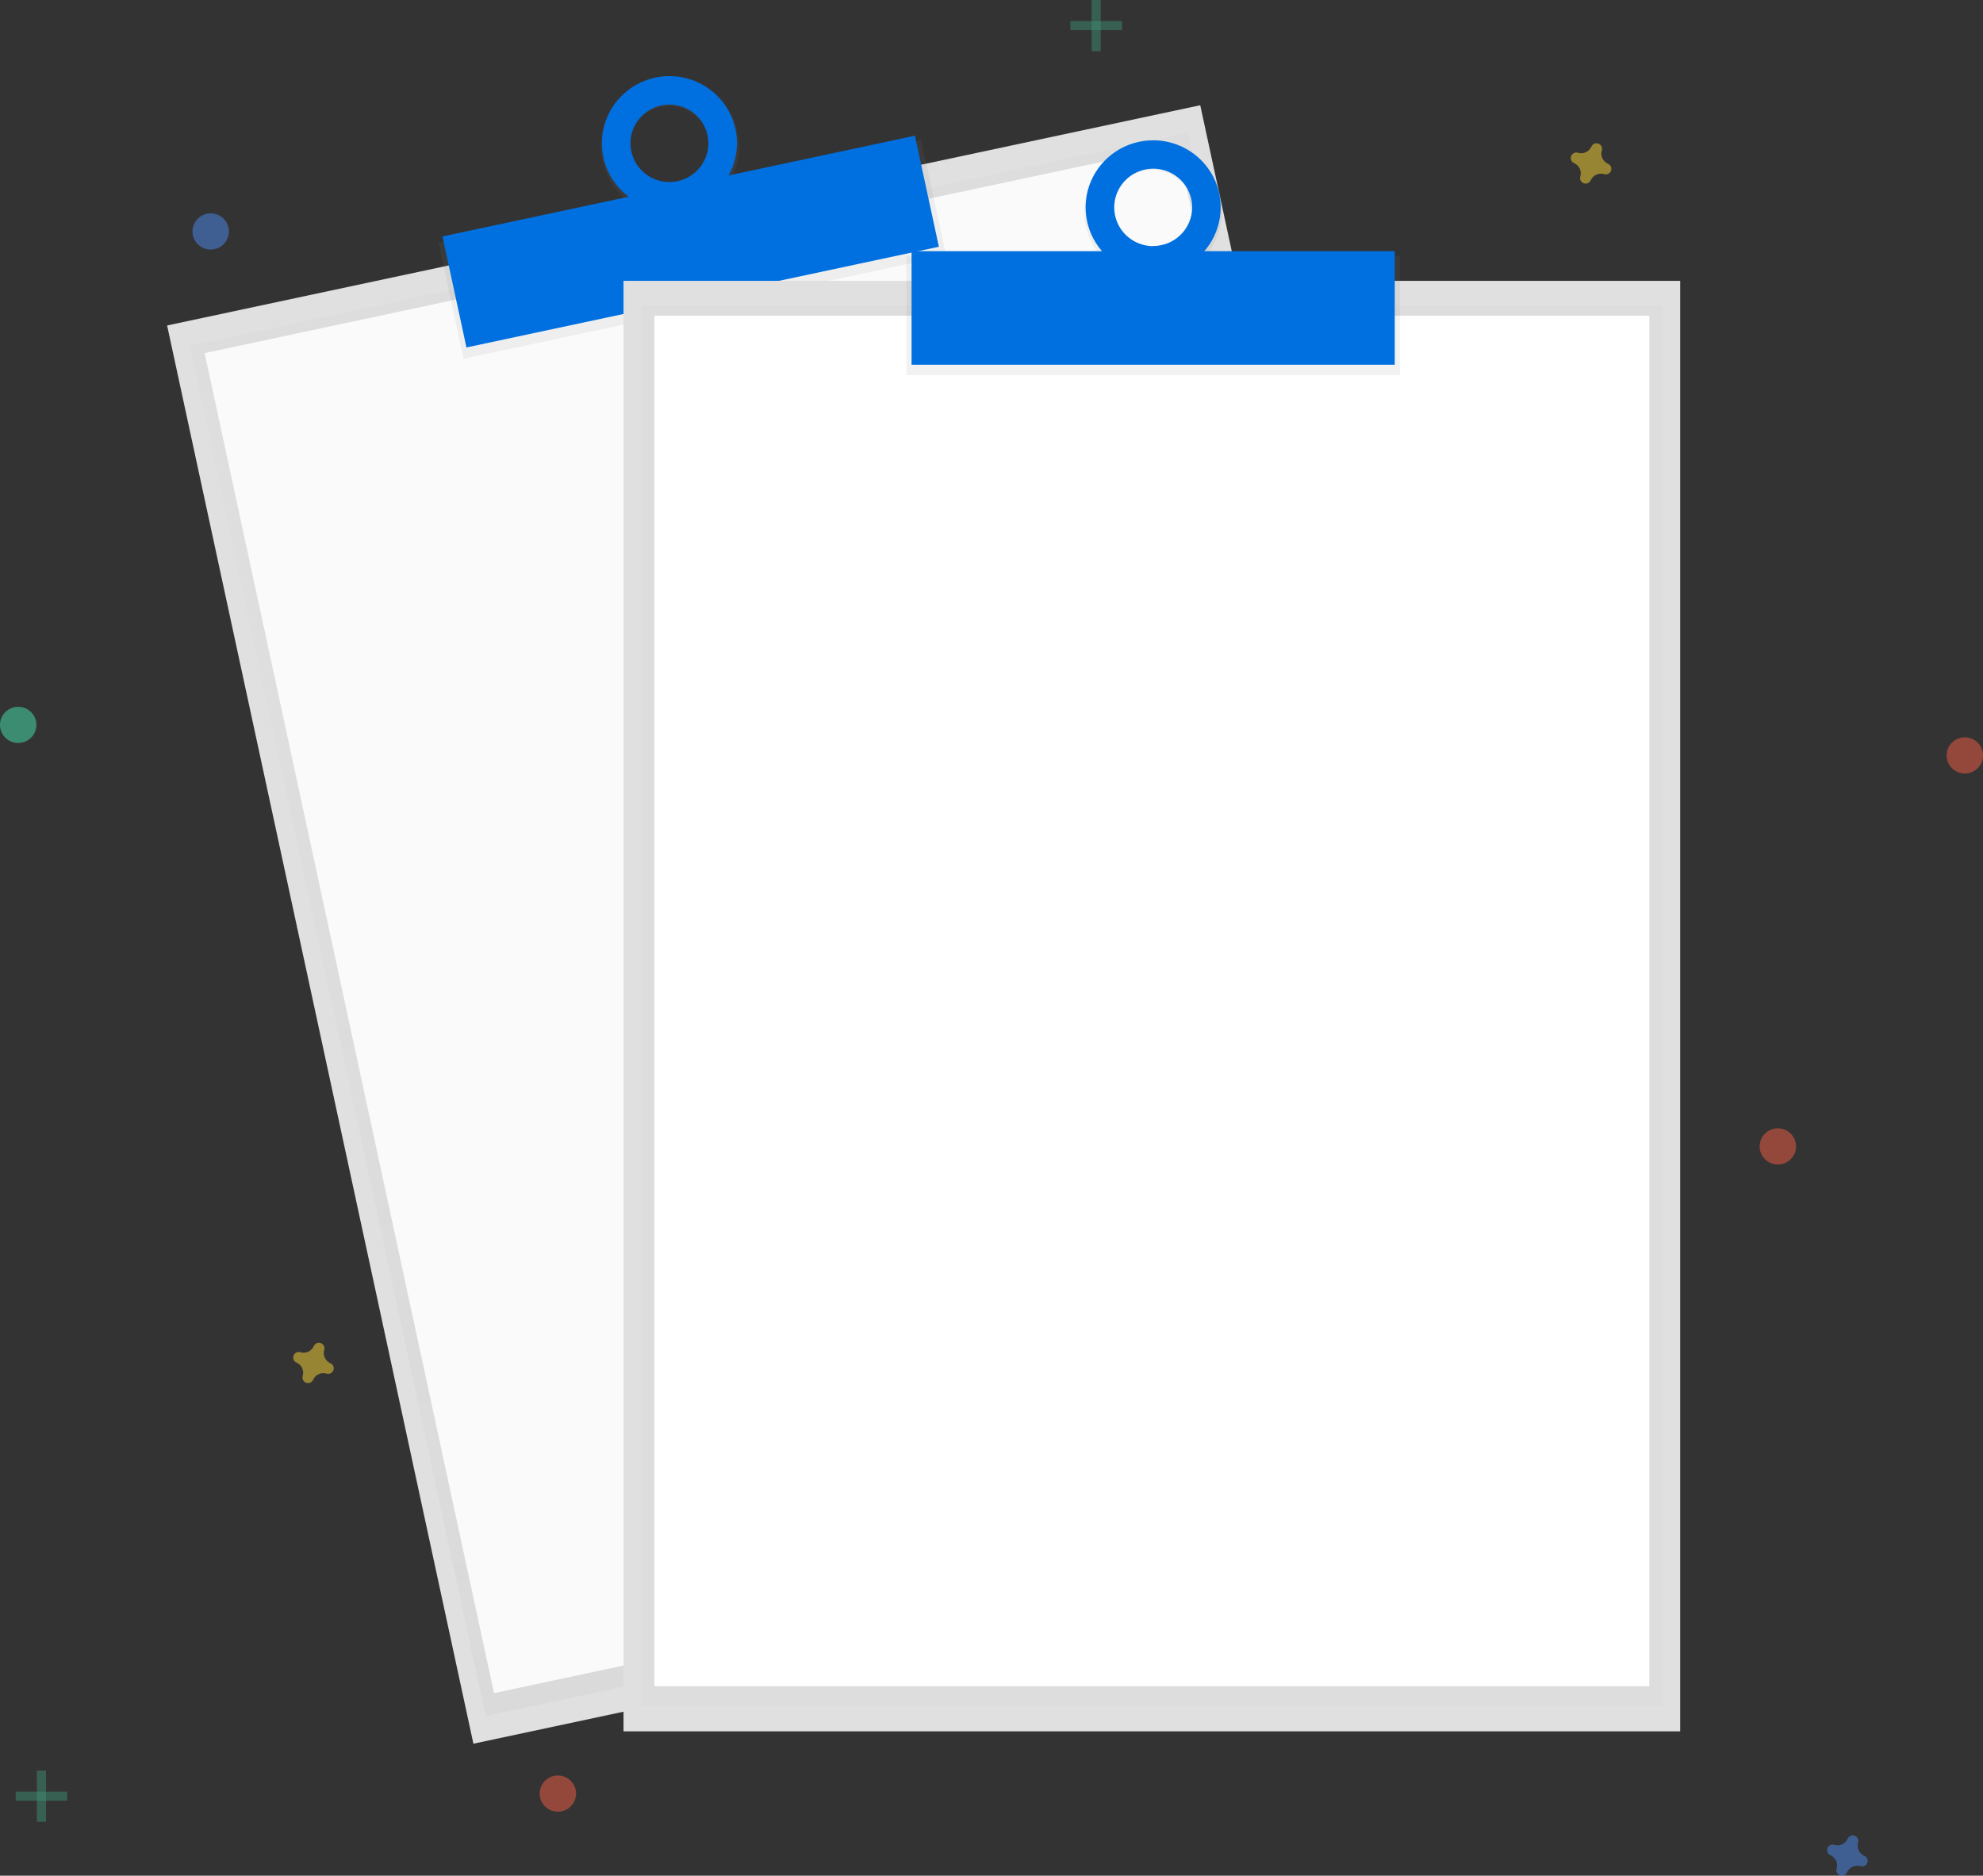
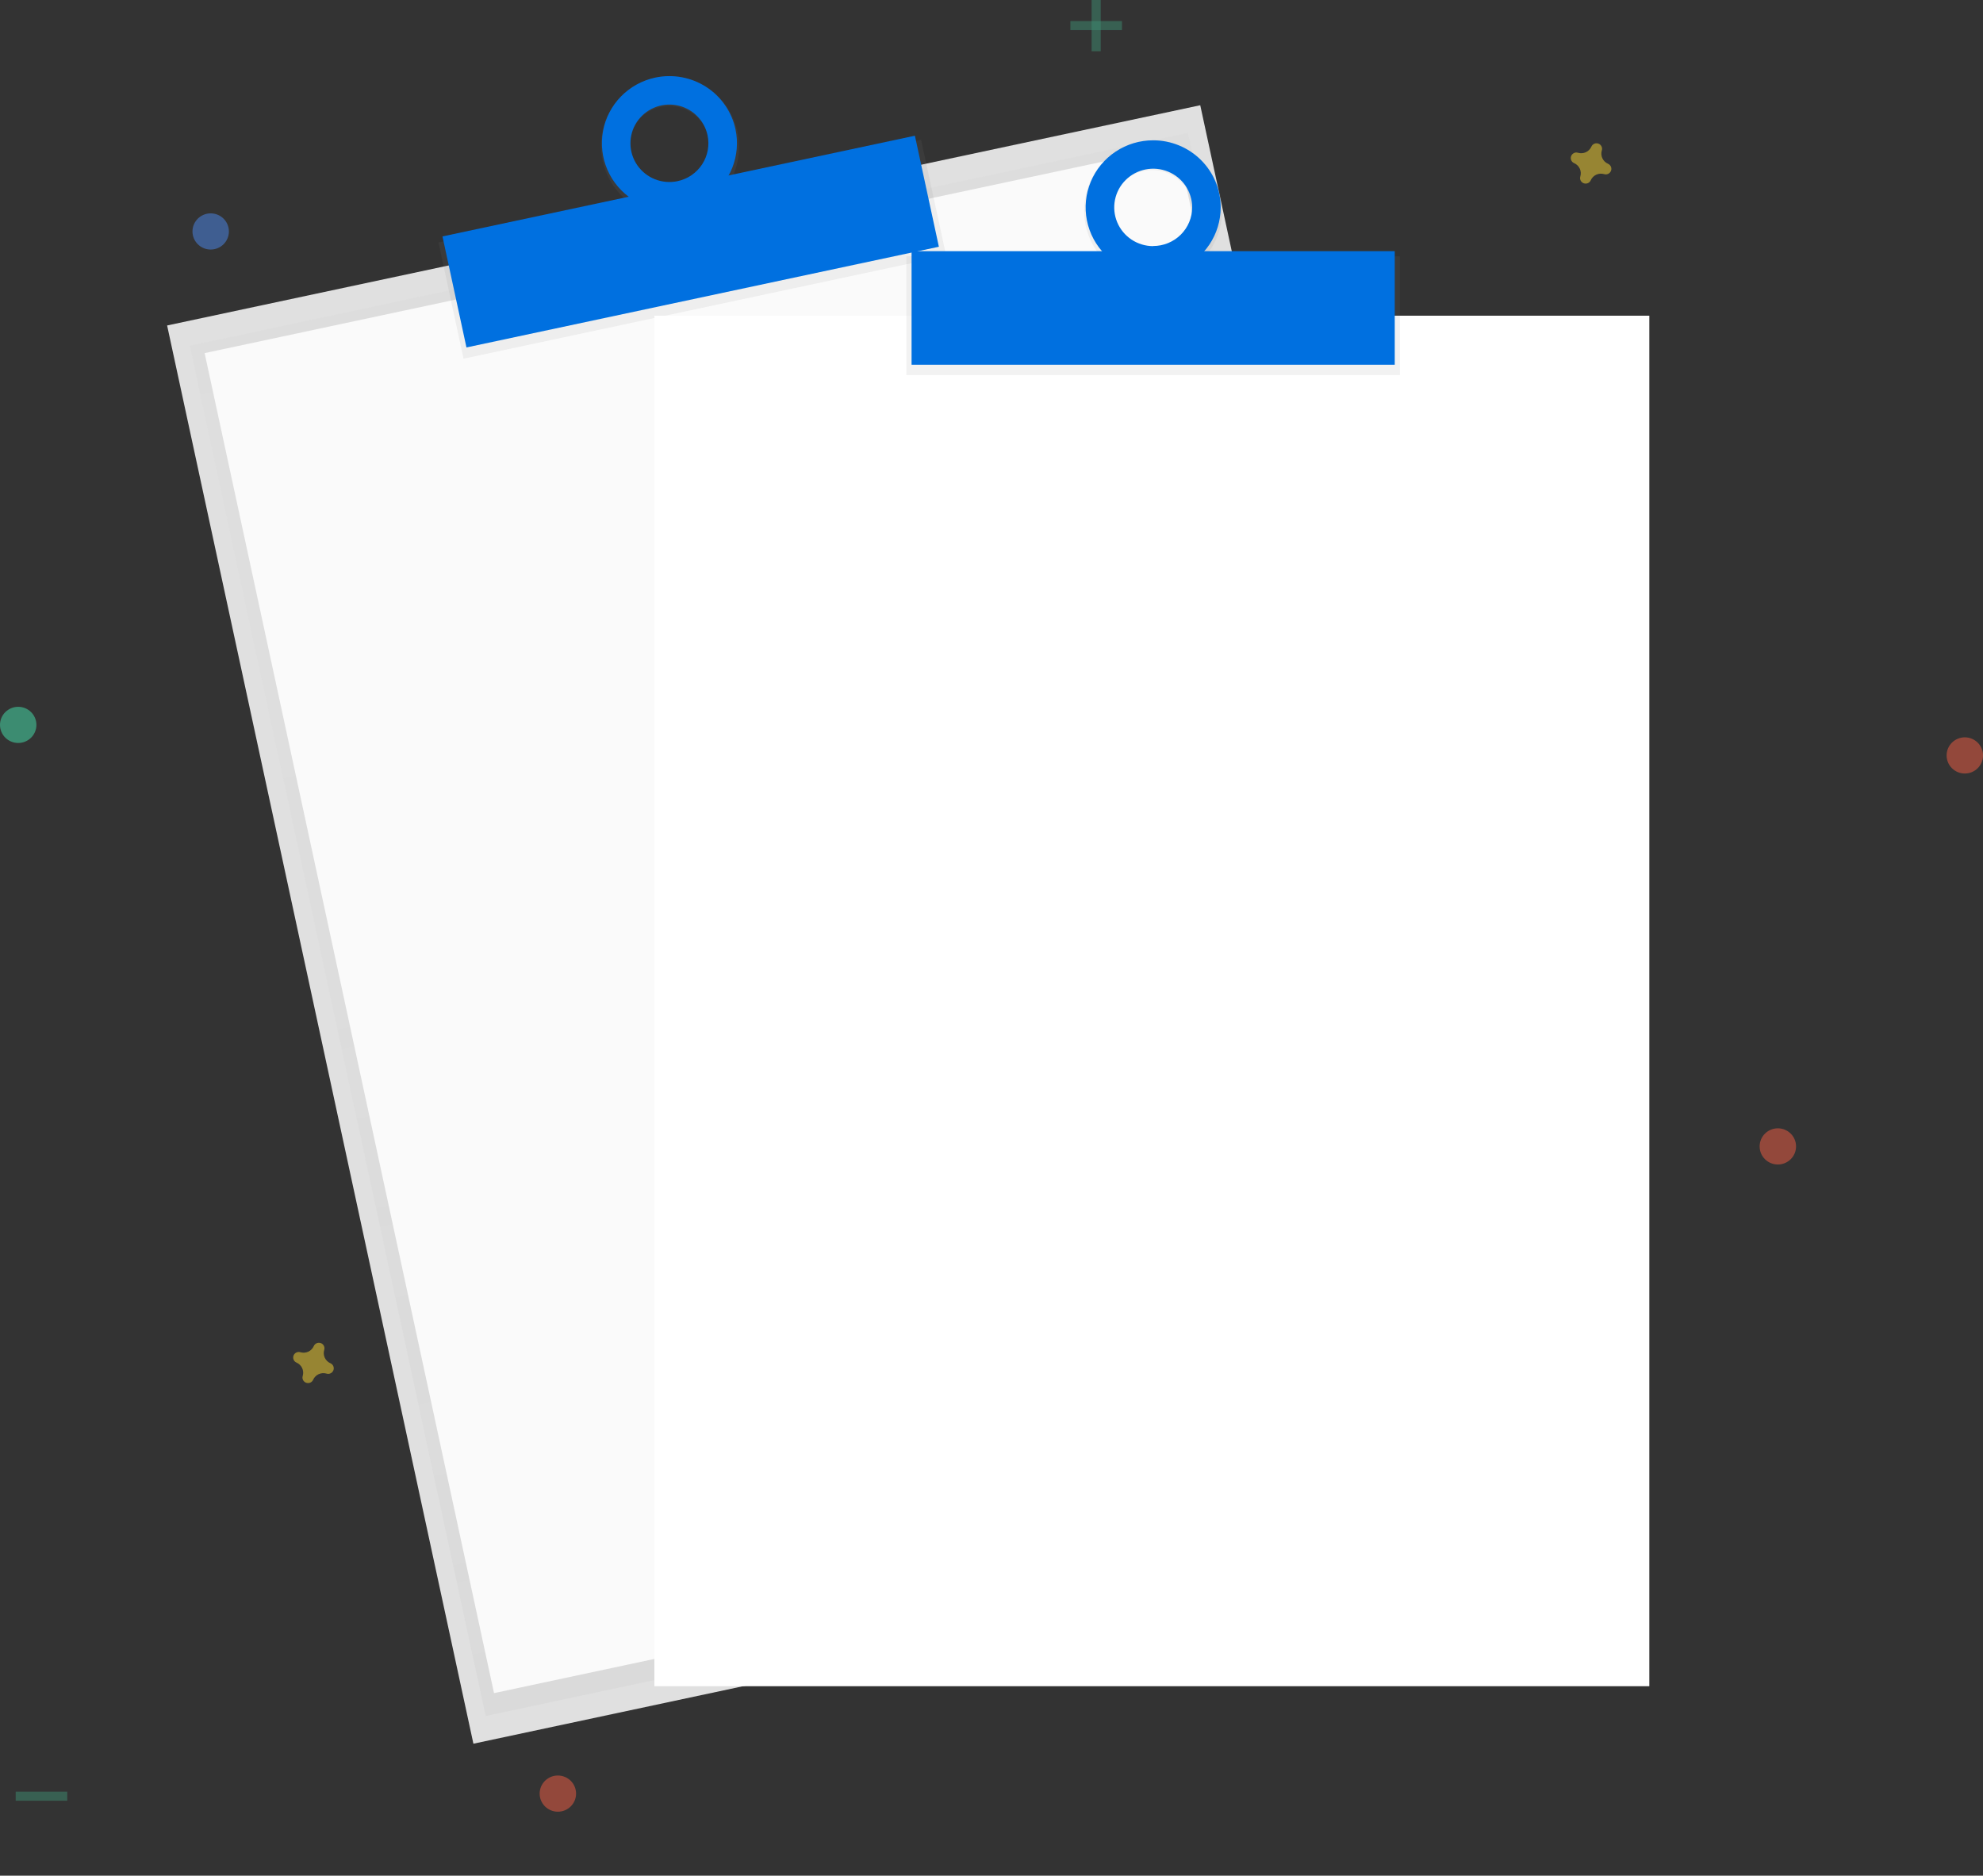
<svg xmlns="http://www.w3.org/2000/svg" width="240" height="227" viewBox="0 0 240 227" fill="none">
  <rect x="0" y="0" width="240" height="227" fill="#333333" stroke="none" />
  <g clip-path="url(#clip0)">
    <path d="M145.264 12.736L20.226 39.39L57.295 211.029L182.332 184.374L145.264 12.736Z" fill="#E0E0E0" />
    <g opacity="0.5">
      <path opacity="0.5" d="M143.779 16.088L22.968 41.842L58.783 207.678L179.594 181.925L143.779 16.088Z" fill="url(#paint0_linear)" />
    </g>
    <path d="M142.503 17.637L24.767 42.734L59.791 204.907L177.527 179.81L142.503 17.637Z" fill="#FAFAFA" />
    <path d="M111.475 16.897L53.068 29.348L56.103 43.404L114.511 30.953L111.475 16.897Z" fill="url(#paint1_linear)" />
    <path d="M79.305 9.393C74.795 10.356 71.942 14.853 72.934 19.438C73.926 24.023 78.383 26.965 82.883 26.002C87.384 25.04 90.246 20.543 89.254 15.958C88.262 11.373 83.814 8.431 79.305 9.393ZM82.134 22.505C81.181 22.731 80.182 22.669 79.264 22.329C78.346 21.989 77.551 21.384 76.98 20.593C76.409 19.802 76.088 18.86 76.058 17.887C76.028 16.914 76.29 15.955 76.812 15.13C77.333 14.306 78.089 13.654 78.984 13.259C79.879 12.863 80.873 12.741 81.838 12.908C82.803 13.076 83.696 13.525 84.404 14.198C85.111 14.872 85.6 15.739 85.81 16.691C85.954 17.312 85.974 17.956 85.867 18.585C85.76 19.214 85.53 19.816 85.188 20.357C84.847 20.897 84.401 21.365 83.877 21.733C83.353 22.102 82.761 22.364 82.134 22.505Z" fill="url(#paint2_linear)" />
    <path d="M110.73 16.425L53.553 28.613L56.455 42.05L113.631 29.862L110.73 16.425Z" fill="#0070E0" />
    <path d="M79.305 9.393C77.724 9.73 76.28 10.525 75.154 11.678C74.028 12.831 73.272 14.289 72.981 15.868C72.689 17.448 72.876 19.078 73.517 20.552C74.158 22.026 75.224 23.279 76.582 24.151C77.939 25.023 79.526 25.476 81.142 25.451C82.759 25.427 84.331 24.928 85.662 24.015C86.992 23.103 88.02 21.82 88.617 20.327C89.213 18.834 89.35 17.2 89.011 15.629C88.786 14.587 88.356 13.598 87.746 12.721C87.137 11.843 86.359 11.093 85.458 10.514C84.556 9.935 83.549 9.538 82.493 9.346C81.438 9.153 80.354 9.17 79.305 9.393ZM82.008 21.924C81.096 22.118 80.146 22.039 79.279 21.698C78.412 21.356 77.666 20.766 77.136 20.003C76.606 19.24 76.316 18.338 76.302 17.411C76.288 16.485 76.551 15.574 77.058 14.796C77.565 14.018 78.292 13.406 79.149 13.039C80.005 12.671 80.953 12.565 81.87 12.732C82.788 12.899 83.635 13.333 84.304 13.979C84.974 14.624 85.436 15.453 85.631 16.359C85.893 17.574 85.659 18.843 84.98 19.887C84.3 20.93 83.231 21.663 82.008 21.924Z" fill="#0070E0" />
-     <path d="M203.349 33.989H75.465V209.533H203.349V33.989Z" fill="#E0E0E0" />
    <g opacity="0.5">
-       <path opacity="0.5" d="M201.189 36.957H77.628V206.568H201.189V36.957Z" fill="url(#paint3_linear)" />
-     </g>
+       </g>
    <path d="M199.615 38.207H79.199V204.071H199.615V38.207Z" fill="white" />
    <path d="M169.433 31.014H109.697V45.391H169.433V31.014Z" fill="url(#paint4_linear)" />
    <path d="M139.565 16.981C134.953 16.981 131.213 20.784 131.213 25.476C131.213 30.168 134.953 33.971 139.565 33.971C144.177 33.971 147.917 30.168 147.917 25.476C147.917 20.784 144.177 16.981 139.565 16.981ZM139.565 30.378C138.585 30.401 137.619 30.133 136.793 29.609C135.966 29.084 135.316 28.327 134.924 27.434C134.533 26.541 134.418 25.552 134.595 24.593C134.772 23.635 135.233 22.751 135.918 22.053C136.603 21.356 137.481 20.878 138.442 20.679C139.402 20.48 140.4 20.57 141.308 20.938C142.216 21.305 142.994 21.933 143.541 22.741C144.089 23.55 144.381 24.502 144.382 25.476C144.391 26.757 143.889 27.989 142.987 28.903C142.084 29.817 140.854 30.339 139.565 30.355V30.378Z" fill="url(#paint5_linear)" />
    <path d="M168.804 30.398H110.326V44.141H168.804V30.398Z" fill="#0070E0" />
    <path d="M139.565 16.981C137.948 16.981 136.368 17.457 135.024 18.35C133.68 19.242 132.633 20.51 132.014 21.994C131.395 23.477 131.234 25.11 131.549 26.685C131.864 28.26 132.643 29.707 133.786 30.843C134.929 31.978 136.385 32.752 137.97 33.065C139.556 33.378 141.199 33.218 142.693 32.603C144.186 31.988 145.463 30.948 146.361 29.612C147.259 28.277 147.738 26.707 147.738 25.101C147.738 22.948 146.877 20.882 145.344 19.36C143.811 17.837 141.733 16.981 139.565 16.981ZM139.565 29.788C138.633 29.786 137.722 29.511 136.947 28.996C136.172 28.481 135.569 27.749 135.212 26.893C134.856 26.037 134.762 25.096 134.944 24.188C135.126 23.279 135.574 22.445 136.233 21.789C136.892 21.134 137.731 20.687 138.646 20.506C139.56 20.324 140.507 20.416 141.369 20.769C142.231 21.122 142.968 21.721 143.488 22.49C144.007 23.259 144.286 24.163 144.288 25.09C144.288 25.705 144.165 26.315 143.927 26.883C143.69 27.452 143.342 27.968 142.903 28.404C142.465 28.838 141.944 29.183 141.371 29.418C140.798 29.653 140.185 29.774 139.565 29.773V29.788Z" fill="#0070E0" />
    <g opacity="0.5">
-       <path opacity="0.5" d="M5.569 214.278H4.468V220.479H5.569V214.278Z" fill="#47E6B1" />
      <path opacity="0.5" d="M8.141 217.927V216.833H1.899V217.927H8.141Z" fill="#47E6B1" />
    </g>
    <g opacity="0.5">
      <path opacity="0.5" d="M133.218 0H132.118V6.201H133.218V0Z" fill="#47E6B1" />
      <path opacity="0.5" d="M135.79 3.646V2.552L129.548 2.552V3.646L135.79 3.646Z" fill="#47E6B1" />
    </g>
-     <path opacity="0.5" d="M225.638 224.602C225.334 224.47 225.09 224.233 224.951 223.934C224.813 223.636 224.789 223.297 224.886 222.982C224.901 222.934 224.911 222.884 224.915 222.834C224.924 222.69 224.886 222.547 224.806 222.426C224.727 222.305 224.61 222.213 224.474 222.163C224.338 222.114 224.189 222.109 224.05 222.149C223.911 222.19 223.788 222.274 223.701 222.389C223.67 222.43 223.645 222.474 223.625 222.52C223.493 222.821 223.253 223.064 222.953 223.202C222.652 223.34 222.311 223.363 221.995 223.267C221.946 223.252 221.896 223.242 221.845 223.238C221.701 223.229 221.557 223.267 221.435 223.346C221.314 223.425 221.221 223.541 221.171 223.676C221.12 223.811 221.115 223.959 221.156 224.098C221.197 224.236 221.282 224.358 221.398 224.445C221.439 224.475 221.483 224.5 221.529 224.52C221.833 224.651 222.077 224.889 222.216 225.187C222.355 225.486 222.378 225.825 222.282 226.139C222.266 226.188 222.256 226.237 222.252 226.288C222.244 226.432 222.282 226.575 222.361 226.695C222.44 226.816 222.557 226.908 222.693 226.958C222.829 227.008 222.978 227.013 223.117 226.972C223.257 226.932 223.379 226.848 223.467 226.733C223.497 226.692 223.523 226.648 223.543 226.602C223.675 226.3 223.914 226.057 224.214 225.92C224.515 225.782 224.856 225.759 225.173 225.855C225.221 225.87 225.271 225.88 225.322 225.884C225.467 225.892 225.611 225.854 225.732 225.775C225.854 225.697 225.947 225.581 225.997 225.446C226.047 225.31 226.052 225.162 226.011 225.024C225.97 224.886 225.886 224.764 225.77 224.677C225.729 224.647 225.685 224.622 225.638 224.602Z" fill="#4D8AF0" />
    <path opacity="0.5" d="M39.993 164.986C39.69 164.854 39.445 164.617 39.307 164.318C39.168 164.02 39.145 163.681 39.241 163.366C39.257 163.318 39.267 163.268 39.27 163.218C39.279 163.074 39.241 162.931 39.161 162.81C39.082 162.69 38.966 162.597 38.83 162.548C38.693 162.498 38.544 162.493 38.405 162.533C38.266 162.574 38.143 162.658 38.056 162.773C38.026 162.814 38 162.858 37.98 162.904C37.848 163.206 37.609 163.448 37.308 163.586C37.008 163.724 36.667 163.747 36.35 163.651C36.302 163.636 36.252 163.626 36.201 163.622C36.056 163.614 35.912 163.651 35.79 163.73C35.669 163.809 35.576 163.925 35.526 164.06C35.476 164.196 35.471 164.343 35.511 164.482C35.552 164.62 35.637 164.742 35.753 164.829C35.794 164.859 35.838 164.884 35.885 164.904C36.188 165.036 36.432 165.273 36.571 165.572C36.71 165.87 36.733 166.209 36.637 166.524C36.621 166.572 36.611 166.621 36.608 166.672C36.599 166.816 36.637 166.959 36.716 167.08C36.796 167.2 36.912 167.292 37.048 167.342C37.185 167.392 37.333 167.397 37.473 167.357C37.612 167.316 37.734 167.232 37.822 167.117C37.852 167.076 37.878 167.032 37.898 166.986C38.03 166.684 38.269 166.442 38.57 166.304C38.87 166.166 39.211 166.143 39.528 166.239C39.576 166.254 39.626 166.264 39.677 166.268C39.822 166.276 39.966 166.239 40.087 166.16C40.209 166.081 40.302 165.965 40.352 165.83C40.402 165.694 40.407 165.547 40.366 165.408C40.325 165.27 40.241 165.148 40.125 165.061C40.084 165.031 40.04 165.006 39.993 164.986Z" fill="#FDD835" />
    <path opacity="0.5" d="M194.62 19.822C194.316 19.69 194.072 19.453 193.933 19.154C193.794 18.855 193.771 18.517 193.868 18.202C193.883 18.154 193.893 18.104 193.897 18.054C193.906 17.91 193.867 17.767 193.788 17.646C193.709 17.525 193.592 17.433 193.456 17.383C193.32 17.334 193.171 17.328 193.032 17.369C192.892 17.41 192.77 17.494 192.682 17.609C192.652 17.65 192.626 17.694 192.606 17.74C192.474 18.041 192.235 18.284 191.935 18.422C191.634 18.56 191.293 18.583 190.976 18.487C190.928 18.472 190.878 18.462 190.827 18.458C190.682 18.449 190.538 18.487 190.417 18.566C190.295 18.645 190.203 18.761 190.152 18.896C190.102 19.031 190.097 19.179 190.138 19.318C190.179 19.456 190.264 19.578 190.379 19.665C190.42 19.695 190.464 19.72 190.511 19.74C190.815 19.871 191.059 20.109 191.198 20.407C191.336 20.706 191.36 21.045 191.263 21.359C191.248 21.407 191.238 21.457 191.234 21.508C191.225 21.652 191.263 21.795 191.343 21.915C191.422 22.036 191.539 22.128 191.675 22.178C191.811 22.228 191.96 22.233 192.099 22.192C192.238 22.152 192.361 22.068 192.448 21.953C192.479 21.912 192.504 21.868 192.524 21.822C192.657 21.52 192.896 21.277 193.196 21.14C193.497 21.002 193.838 20.979 194.154 21.075C194.203 21.09 194.253 21.1 194.304 21.104C194.448 21.112 194.592 21.074 194.714 20.995C194.835 20.916 194.928 20.801 194.978 20.666C195.029 20.53 195.034 20.382 194.993 20.244C194.952 20.106 194.867 19.984 194.751 19.897C194.711 19.867 194.666 19.841 194.62 19.822Z" fill="#FDD835" />
    <path opacity="0.5" d="M237.799 93.613C239.016 93.613 240.003 92.633 240.003 91.424C240.003 90.215 239.016 89.235 237.799 89.235C236.583 89.235 235.596 90.215 235.596 91.424C235.596 92.633 236.583 93.613 237.799 93.613Z" fill="#F55F44" />
    <path opacity="0.5" d="M67.518 219.258C68.734 219.258 69.721 218.278 69.721 217.069C69.721 215.86 68.734 214.88 67.518 214.88C66.301 214.88 65.314 215.86 65.314 217.069C65.314 218.278 66.301 219.258 67.518 219.258Z" fill="#F55F44" />
    <path opacity="0.5" d="M215.171 140.931C216.388 140.931 217.374 139.951 217.374 138.742C217.374 137.533 216.388 136.553 215.171 136.553C213.954 136.553 212.967 137.533 212.967 138.742C212.967 139.951 213.954 140.931 215.171 140.931Z" fill="#F55F44" />
    <path opacity="0.5" d="M25.499 30.2C26.716 30.2 27.703 29.22 27.703 28.011C27.703 26.802 26.716 25.822 25.499 25.822C24.282 25.822 23.296 26.802 23.296 28.011C23.296 29.22 24.282 30.2 25.499 30.2Z" fill="#4D8AF0" />
    <path opacity="0.5" d="M2.203 89.918C3.42 89.918 4.407 88.938 4.407 87.729C4.407 86.52 3.42 85.54 2.203 85.54C0.987 85.54 0 86.52 0 87.729C0 88.938 0.987 89.918 2.203 89.918Z" fill="#47E6B1" />
  </g>
  <defs>
    <linearGradient id="paint0_linear" x1="119.187" y1="194.802" x2="83.816" y2="28.871" gradientUnits="userSpaceOnUse">
      <stop stop-color="#808080" stop-opacity="0.25" />
      <stop offset="0.54" stop-color="#808080" stop-opacity="0.12" />
      <stop offset="1" stop-color="#808080" stop-opacity="0.1" />
    </linearGradient>
    <linearGradient id="paint1_linear" x1="32132.2" y1="-4157.03" x2="31983.9" y2="-4852.51" gradientUnits="userSpaceOnUse">
      <stop stop-color="#808080" stop-opacity="0.25" />
      <stop offset="0.54" stop-color="#808080" stop-opacity="0.12" />
      <stop offset="1" stop-color="#808080" stop-opacity="0.1" />
    </linearGradient>
    <linearGradient id="paint2_linear" x1="9382.68" y1="474.161" x2="9175.85" y2="-496.099" gradientUnits="userSpaceOnUse">
      <stop stop-color="#808080" stop-opacity="0.25" />
      <stop offset="0.54" stop-color="#808080" stop-opacity="0.12" />
      <stop offset="1" stop-color="#808080" stop-opacity="0.1" />
    </linearGradient>
    <linearGradient id="paint3_linear" x1="58942.2" y1="120551" x2="58942.2" y2="21597.9" gradientUnits="userSpaceOnUse">
      <stop stop-color="#808080" stop-opacity="0.25" />
      <stop offset="0.54" stop-color="#808080" stop-opacity="0.12" />
      <stop offset="1" stop-color="#808080" stop-opacity="0.1" />
    </linearGradient>
    <linearGradient id="paint4_linear" x1="28600.5" y1="2275.59" x2="28600.5" y2="1564.68" gradientUnits="userSpaceOnUse">
      <stop stop-color="#808080" stop-opacity="0.25" />
      <stop offset="0.54" stop-color="#808080" stop-opacity="0.12" />
      <stop offset="1" stop-color="#808080" stop-opacity="0.1" />
    </linearGradient>
    <linearGradient id="paint5_linear" x1="11269.8" y1="3013.83" x2="11269.8" y2="2020.94" gradientUnits="userSpaceOnUse">
      <stop stop-color="#808080" stop-opacity="0.25" />
      <stop offset="0.54" stop-color="#808080" stop-opacity="0.12" />
      <stop offset="1" stop-color="#808080" stop-opacity="0.1" />
    </linearGradient>
    <clipPath id="clip0">
      <rect width="240" height="227" fill="white" />
    </clipPath>
  </defs>
</svg>